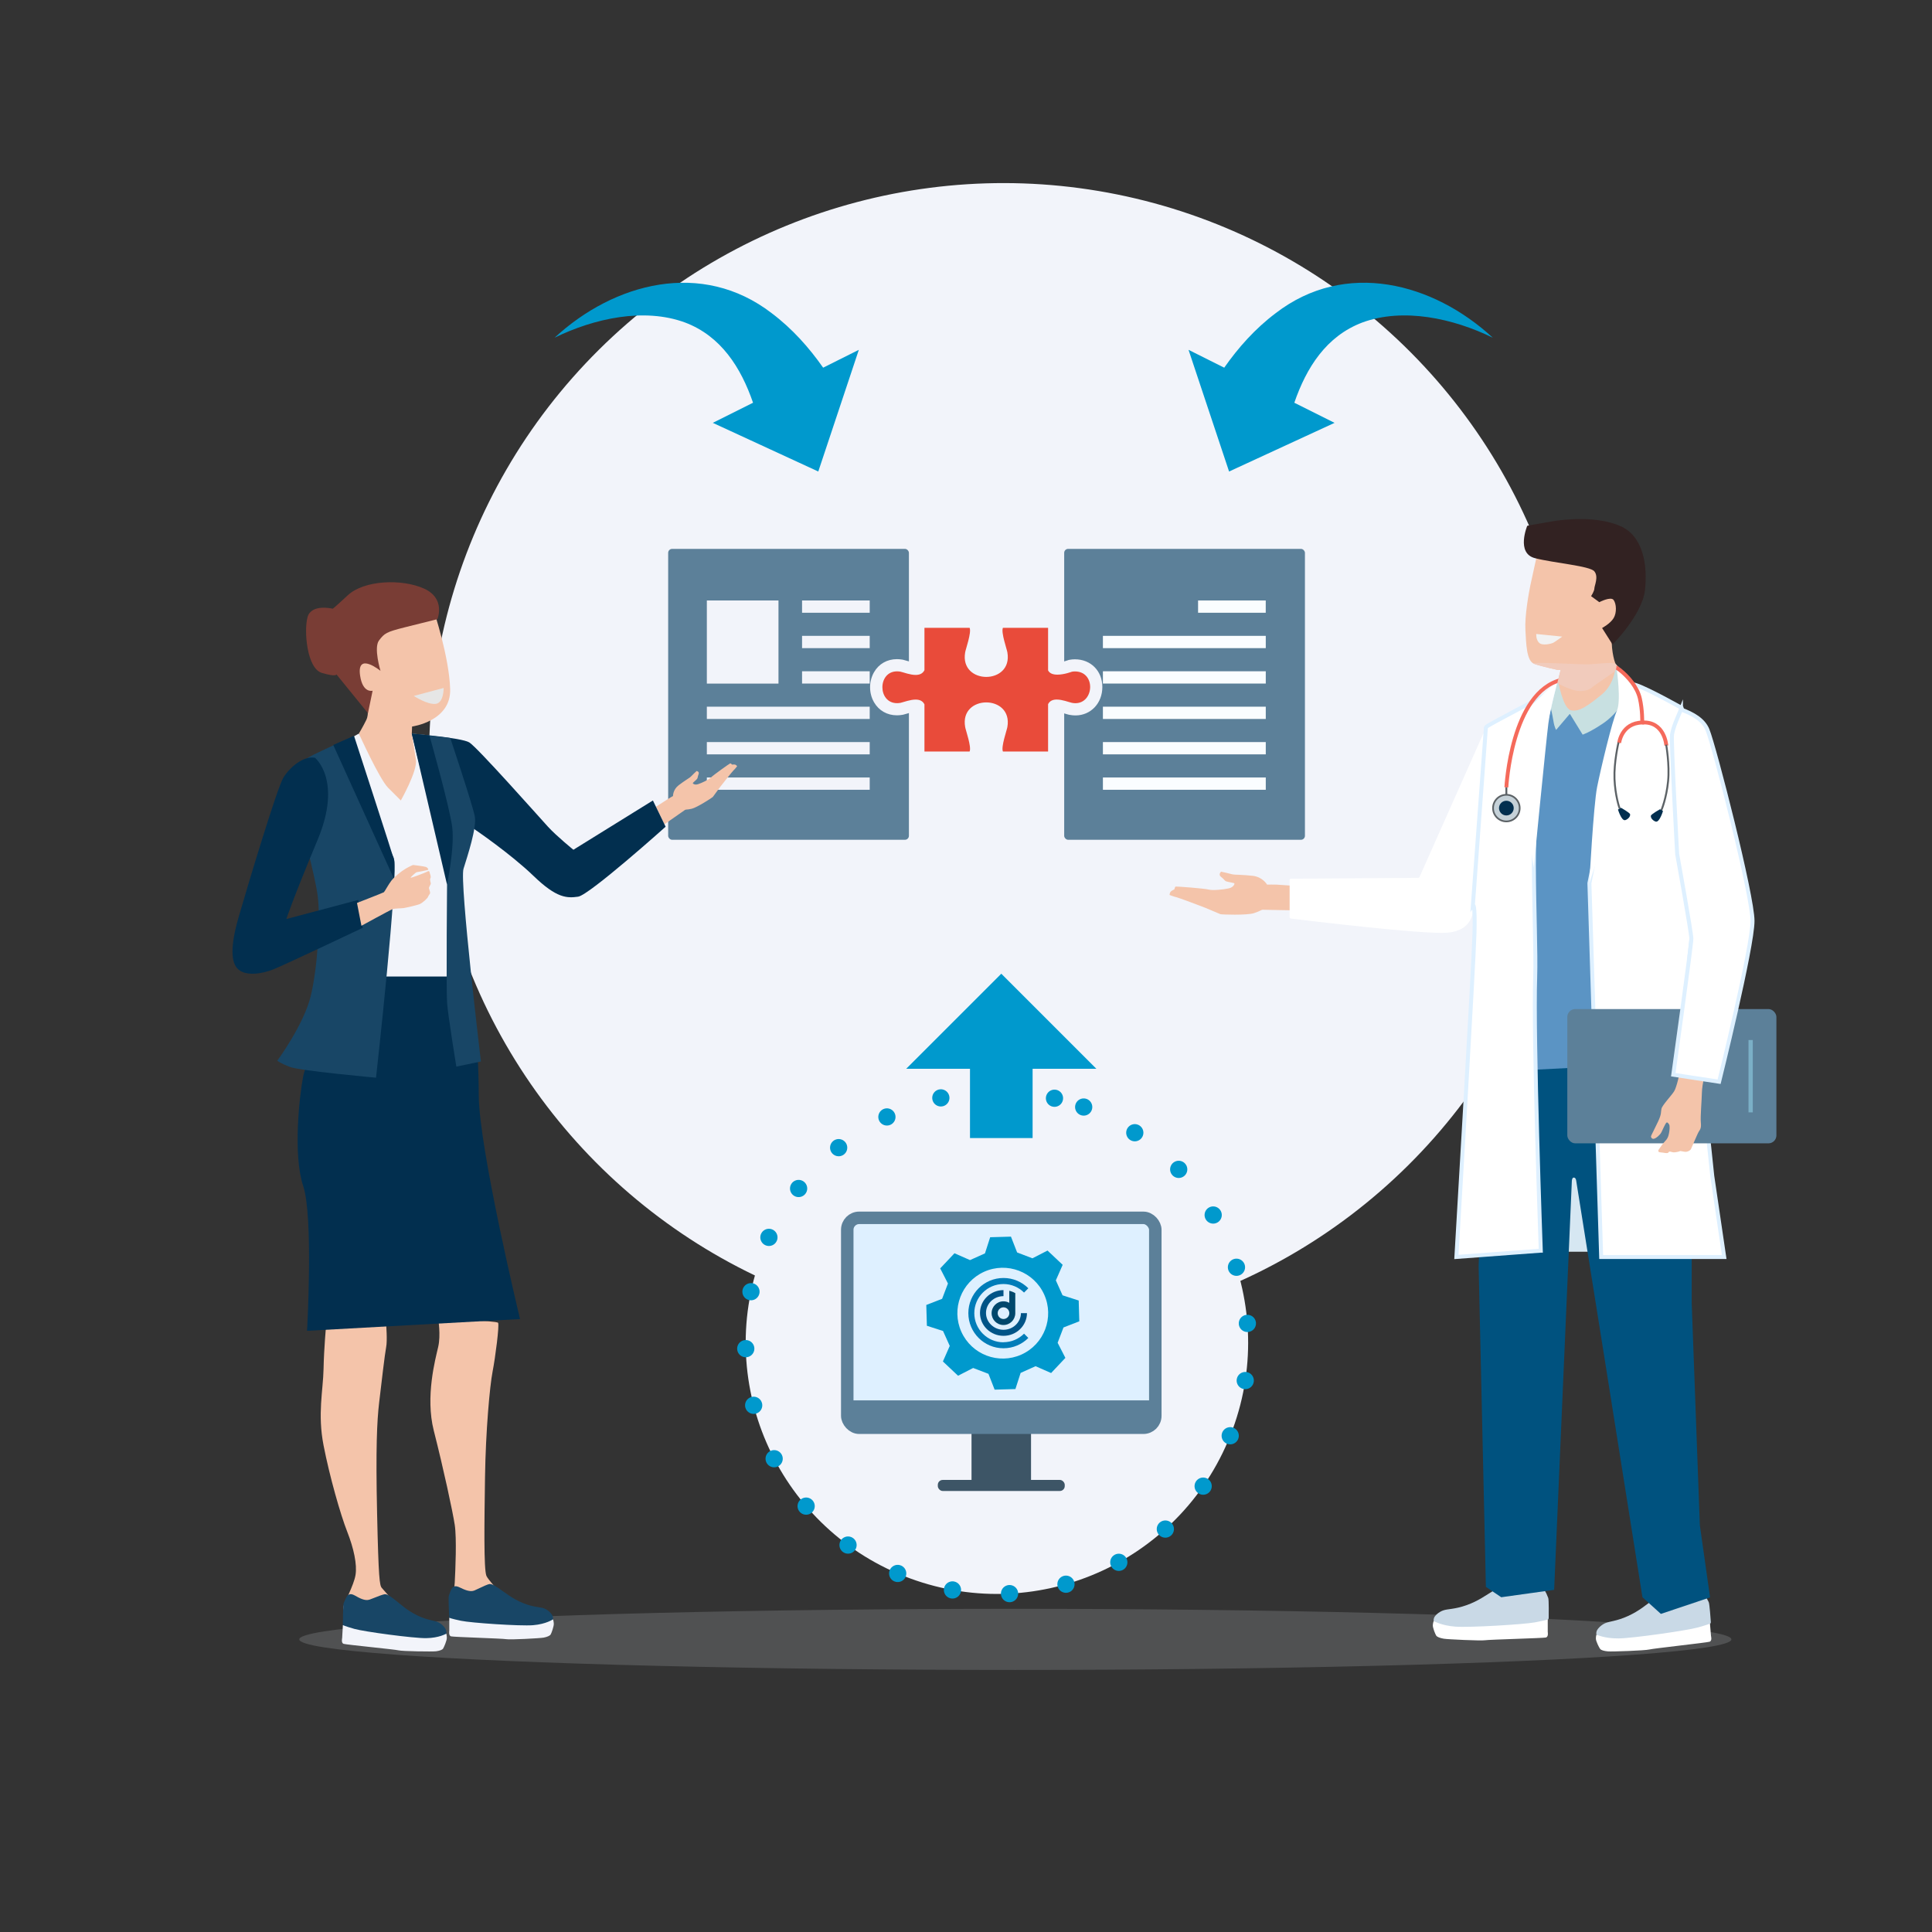
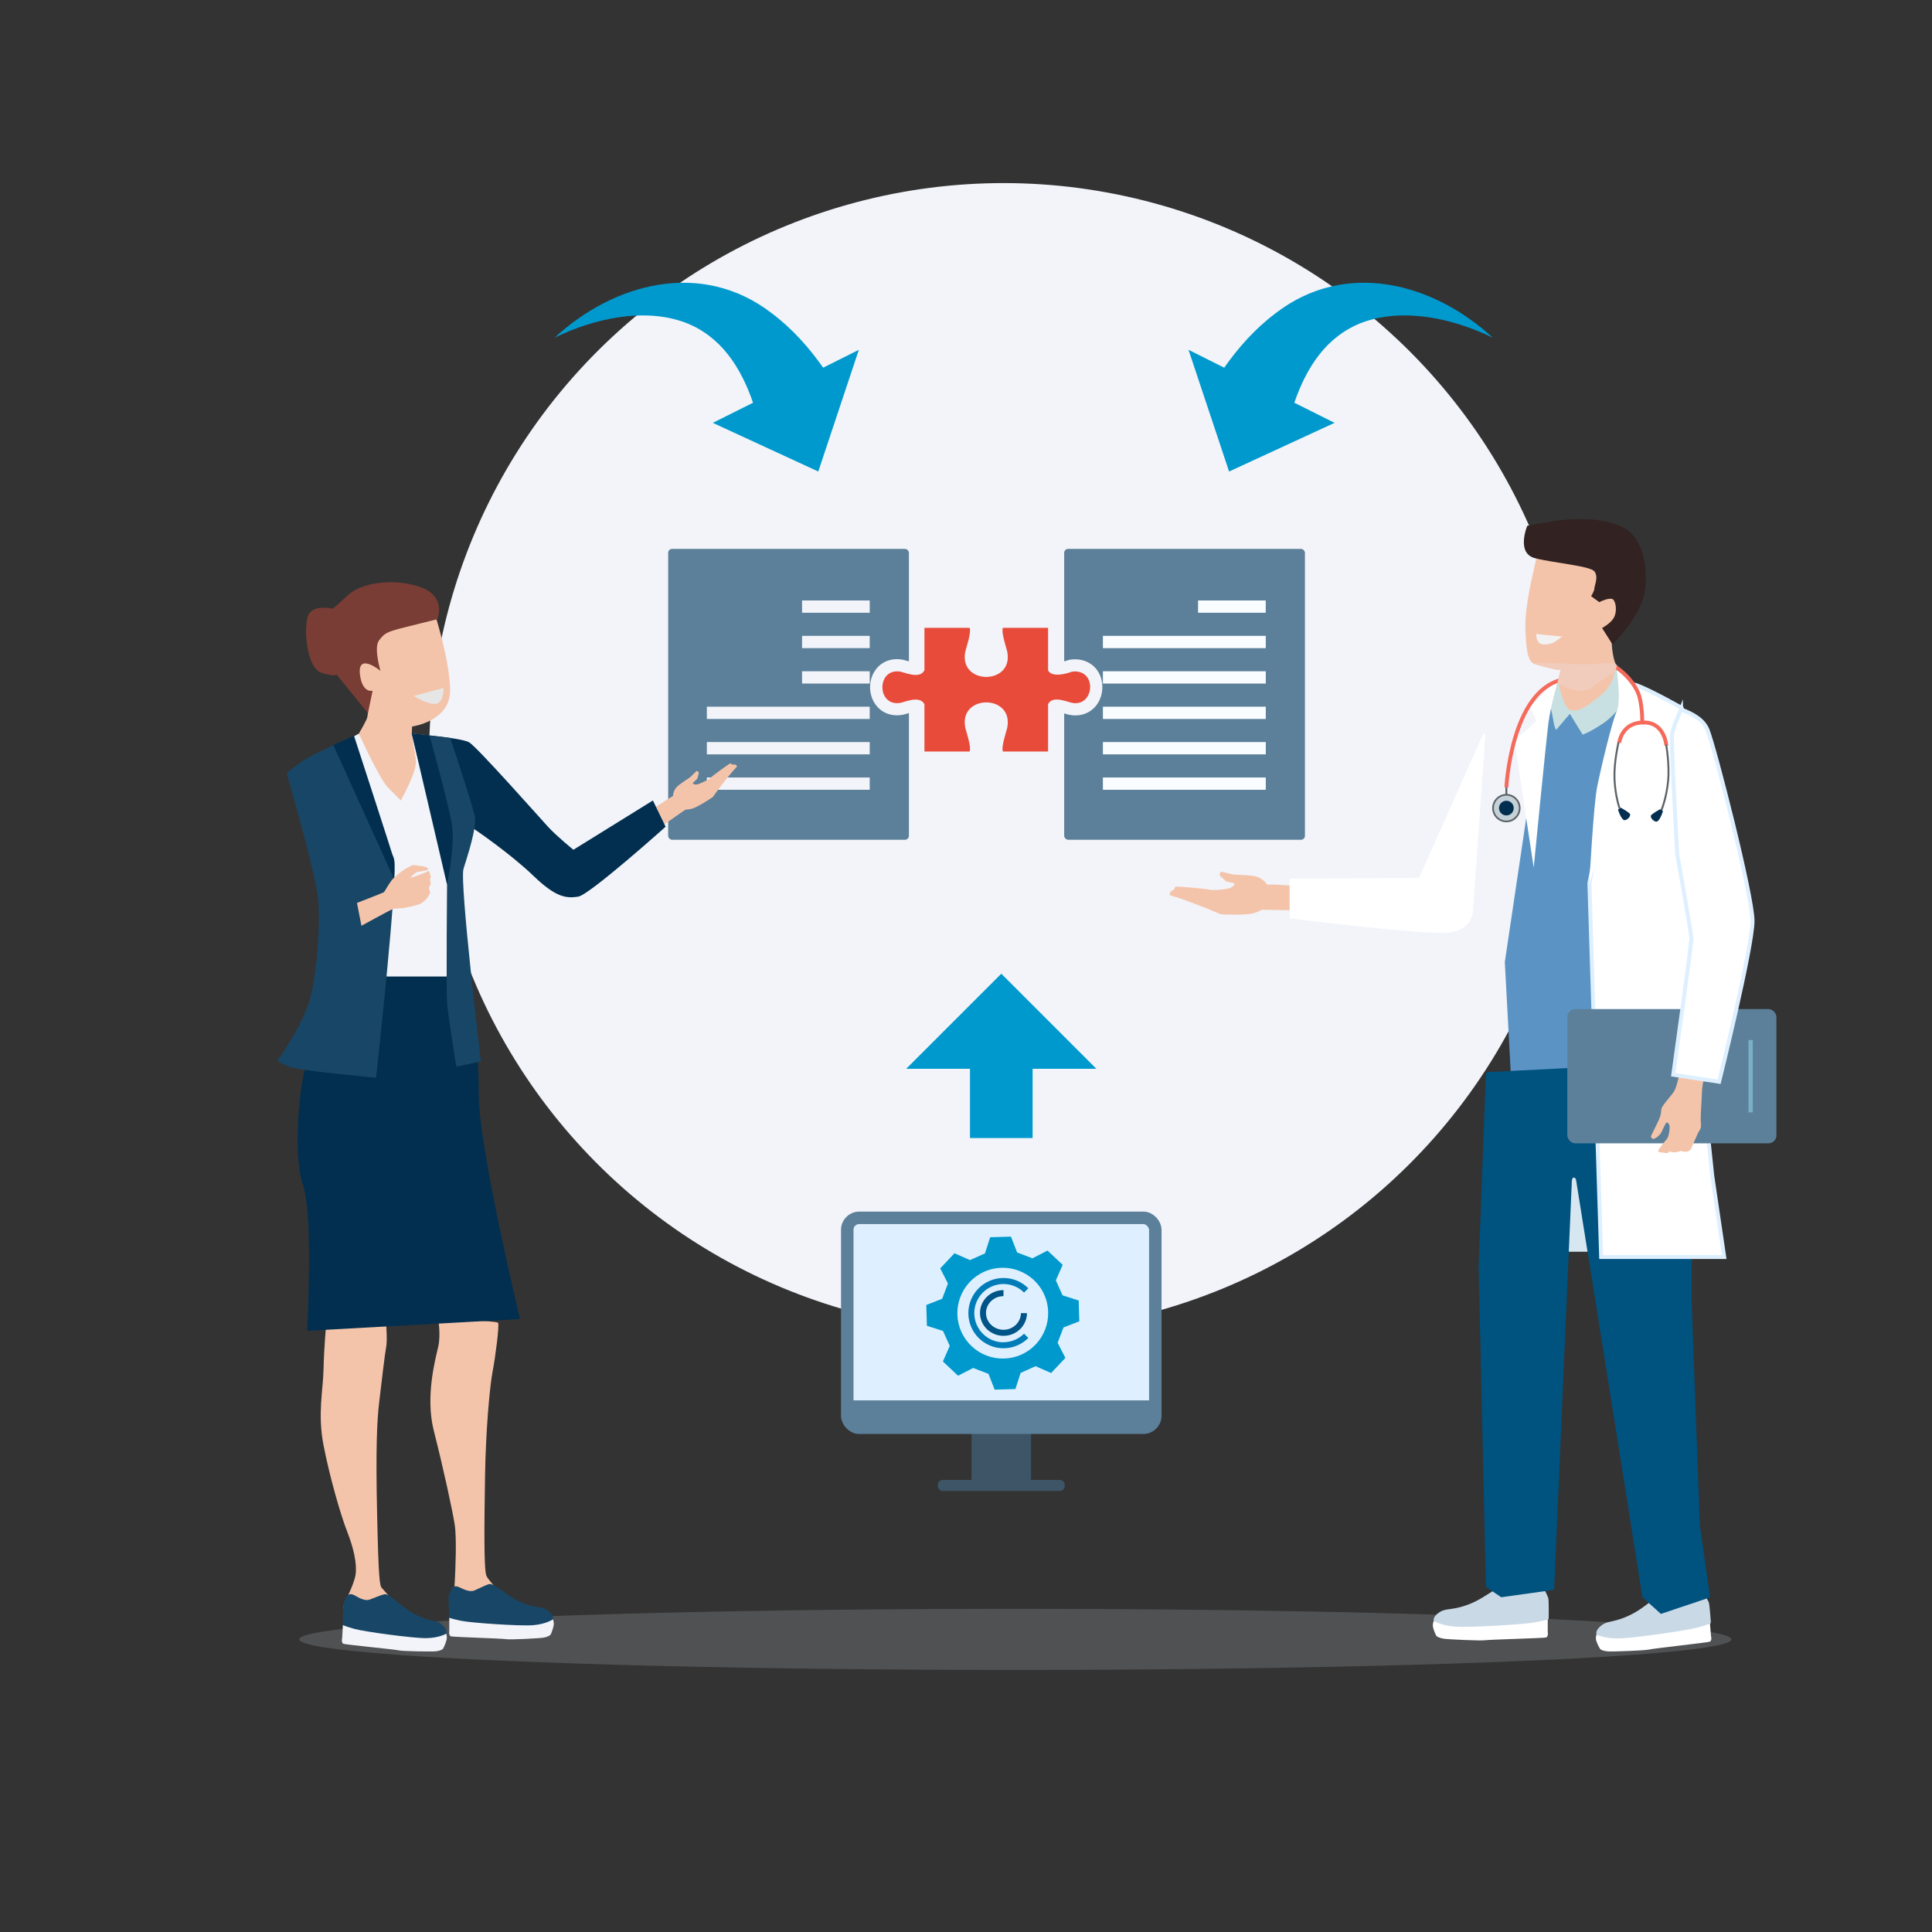
<svg xmlns="http://www.w3.org/2000/svg" viewBox="0 0 486 486">
  <rect x="0" y="0" width="486" height="486" fill="#333333" stroke="none" />
  <defs>
    <style>
      .cls-1 {
        stroke-width: 15.75px;
      }

      .cls-1, .cls-2 {
        stroke: #0099cd;
      }

      .cls-1, .cls-3, .cls-4, .cls-5, .cls-6, .cls-7 {
        stroke-miterlimit: 10;
      }

      .cls-1, .cls-5, .cls-6 {
        fill: none;
      }

      .cls-8 {
        fill: #f2f2f2;
      }

      .cls-9, .cls-2 {
        fill: #f2f4fa;
      }

      .cls-10 {
        fill: #f4c4aa;
      }

      .cls-11 {
        fill: #00527f;
      }

      .cls-12 {
        fill: #005487;
      }

      .cls-13 {
        fill: #00486c;
      }

      .cls-14 {
        fill: #022f4f;
      }

      .cls-15 {
        fill: #007db9;
      }

      .cls-16 {
        fill: #f1cbbc;
      }

      .cls-17 {
        fill: #e94b3a;
      }

      .cls-18 {
        fill: #e6e6e6;
      }

      .cls-19 {
        fill: #fafdff;
      }

      .cls-20, .cls-3 {
        fill: #fff;
      }

      .cls-21 {
        fill: #0099cd;
      }

      .cls-22 {
        fill: #322222;
      }

      .cls-23 {
        fill: #d6e7f2;
      }

      .cls-24 {
        fill: #c9d9e6;
      }

      .cls-25 {
        fill: #c8e0e1;
      }

      .cls-26 {
        fill: #184666;
      }

      .cls-27 {
        fill: #3d5566;
      }

      .cls-28 {
        fill: #5b94c4;
      }

      .cls-29 {
        fill: #5c8099;
      }

      .cls-30 {
        fill: #793d35;
      }

      .cls-31 {
        fill: #7bafc6;
      }

      .cls-2 {
        stroke-dasharray: 0 0 0 14.42;
        stroke-linecap: round;
        stroke-linejoin: round;
        stroke-width: 4.33px;
      }

      .cls-32 {
        fill: #94969a;
        mix-blend-mode: multiply;
        opacity: .3;
      }

      .cls-3 {
        stroke: #def0ff;
      }

      .cls-4 {
        fill: #c5d1d8;
        stroke-width: .43px;
      }

      .cls-4, .cls-6 {
        stroke: #5c6266;
      }

      .cls-33 {
        isolation: isolate;
      }

      .cls-5 {
        stroke: #f56a5b;
        stroke-width: .97px;
      }

      .cls-6 {
        stroke-width: .48px;
      }

      .cls-7 {
        fill: #def0ff;
        stroke: #5c8099;
        stroke-width: 3.14px;
      }
    </style>
  </defs>
  <g class="cls-33">
    <g id="Vorteile_Ausspieler" data-name="Vorteile Ausspieler" />
    <g id="anonym" />
    <g id="Zielgruppe" />
    <g id="Verbreitung" />
    <g id="Benutzerfreundlich" />
    <g id="Pool" />
    <g id="Matching-Service">
      <ellipse class="cls-32" cx="255.41" cy="412.39" rx="180.13" ry="7.69" />
      <circle class="cls-9" cx="252.42" cy="190.55" r="144.51" transform="translate(2.3 384.11) rotate(-74.78)" />
-       <circle class="cls-2" cx="250.77" cy="337.74" r="63.18" transform="translate(-152.8 456.42) rotate(-69.79)" />
      <g>
        <g>
          <rect class="cls-29" x="168.08" y="138.07" width="60.56" height="73.18" rx="1" ry="1" />
-           <rect class="cls-9" x="177.81" y="151.05" width="18.02" height="20.91" />
          <rect class="cls-9" x="201.76" y="151.05" width="17.02" height="3.09" />
          <rect class="cls-9" x="201.76" y="159.95" width="17.02" height="3.09" />
          <rect class="cls-9" x="201.76" y="168.86" width="17.02" height="3.09" />
          <rect class="cls-9" x="177.81" y="177.77" width="40.97" height="3.09" />
          <rect class="cls-9" x="177.81" y="186.67" width="40.97" height="3.09" />
          <rect class="cls-9" x="177.81" y="195.58" width="40.97" height="3.09" />
        </g>
        <g>
          <rect class="cls-29" x="267.7" y="138.07" width="60.56" height="73.18" rx="1" ry="1" />
          <rect class="cls-19" x="301.38" y="151.05" width="17.02" height="3.09" />
          <rect class="cls-19" x="277.44" y="159.95" width="40.97" height="3.09" />
          <rect class="cls-19" x="277.44" y="168.86" width="40.97" height="3.09" />
          <rect class="cls-19" x="277.44" y="177.77" width="40.97" height="3.09" />
          <rect class="cls-19" x="277.44" y="186.67" width="40.97" height="3.09" />
          <rect class="cls-19" x="277.44" y="195.58" width="40.97" height="3.09" />
        </g>
        <g>
          <path class="cls-17" d="M252.29,190.58c-.6,0-1.14-.35-1.39-.89-.53-1.15-.17-2.94,.73-6.06,.13-.45,.24-.8,.27-.97,.23-1.32,.02-2.35-.63-3.12-.69-.82-1.87-1.31-3.17-1.31s-2.48,.49-3.17,1.31c-.64,.77-.86,1.8-.63,3.08,.04,.22,.15,.58,.28,1.02,.92,3.19,1.26,4.91,.72,6.06-.25,.54-.79,.88-1.39,.88h-11.36c-.85,0-1.53-.69-1.53-1.53v-11.39c-.11-.08-.31-.14-.69-.14-.78,0-1.75,.29-2.53,.53-.35,.11-.66,.2-.92,.26-.48,.09-.87,.12-1.23,.12-3.42,0-5.21-2.78-5.21-5.53s1.79-5.53,5.21-5.53c.37,0,.76,.03,1.15,.1,.34,.08,.65,.17,1,.27,.78,.23,1.76,.53,2.53,.53,.38,0,.57-.06,.69-.14v-10.18c0-.85,.69-1.53,1.53-1.53h11.36c.6,0,1.14,.35,1.39,.89,.53,1.15,.17,2.94-.73,6.06-.13,.45-.24,.8-.27,.98-.23,1.32-.02,2.36,.63,3.12,.69,.82,1.87,1.31,3.17,1.31s2.48-.49,3.17-1.31c.64-.77,.86-1.8,.63-3.08,0-.03,0-.06-.01-.09-.04-.16-.14-.5-.26-.92-.9-3.13-1.26-4.92-.73-6.07,.25-.54,.79-.88,1.39-.88h11.36c.85,0,1.53,.69,1.53,1.53v10.12c.17,.07,.45,.12,.82,.12,1.39,0,3.08-.63,3.09-.64,.08-.03,.17-.06,.26-.08,.34-.06,.68-.1,1.01-.1,2.03,0,3.71,.92,4.64,2.53,1.01,1.76,.99,4.15-.05,5.96-.94,1.63-2.56,2.56-4.44,2.56h0c-.38,0-.77-.04-1.17-.11-.31-.07-.64-.17-1.01-.28-.78-.23-1.75-.52-2.51-.52-.35,0-.53,.05-.64,.12v11.41c0,.85-.69,1.53-1.53,1.53h-11.36Z" />
          <path class="cls-9" d="M263.65,157.94v10.7c.41,.82,1.34,1.07,2.35,1.07,1.71,0,3.64-.74,3.64-.74,.24-.04,.48-.07,.73-.07h.02c5.32,0,4.88,7.99,.13,7.99-.28,0-.57-.03-.88-.09h0c-.84-.19-2.43-.83-3.81-.83-.92,0-1.74,.28-2.18,1.16v11.91h-11.36c-.53-1.14,1.03-5.48,1.12-6.17h0c.72-4.12-2.29-6.18-5.31-6.18s-6.04,2.06-5.31,6.18h0c.09,.69,1.65,5.04,1.12,6.17h-11.36v-11.86c-.45-.91-1.29-1.2-2.22-1.2-1.37,0-2.95,.62-3.8,.82h0c-.31,.05-.6,.08-.88,.08-4.9,0-4.91-8,0-8,.28,0,.57,.03,.88,.08h0c.85,.2,2.43,.82,3.8,.82,.93,0,1.77-.29,2.22-1.2v-10.65h11.36c.53,1.14-1.03,5.48-1.12,6.17h0c-.72,4.12,2.29,6.18,5.31,6.18s6.03-2.06,5.31-6.18h0c-.09-.69-1.65-5.04-1.12-6.17h11.36m0-3.07h-11.36c-1.19,0-2.27,.69-2.78,1.76-.82,1.74-.25,4.06,.64,7.14,.09,.3,.19,.66,.23,.81v.04c.15,.81,.05,1.42-.29,1.83-.39,.47-1.16,.76-2,.76s-1.6-.29-2-.76c-.34-.4-.44-1.02-.3-1.83v-.04c.05-.16,.15-.52,.24-.82,.89-3.08,1.45-5.39,.64-7.13-.5-1.08-1.59-1.77-2.78-1.77h-11.36c-1.69,0-3.07,1.37-3.07,3.07v8.67c-.42-.1-.88-.23-1.26-.34-.38-.11-.72-.21-1-.28-.09-.02-.18-.04-.27-.05-.44-.07-.88-.11-1.31-.11-2.45,0-4.55,1.19-5.75,3.28-1.33,2.3-1.33,5.27,0,7.57,1.2,2.08,3.3,3.28,5.75,3.28,.43,0,.87-.04,1.31-.11,.09-.01,.18-.03,.27-.05,.28-.07,.62-.17,1.01-.28,.37-.11,.83-.25,1.25-.34v9.88c0,1.69,1.37,3.07,3.07,3.07h11.36c1.19,0,2.27-.69,2.78-1.76,.82-1.74,.25-4.06-.64-7.14-.09-.3-.19-.66-.23-.81v-.04c-.15-.81-.05-1.42,.29-1.83,.39-.47,1.16-.76,2-.76s1.6,.29,2,.76c.34,.4,.44,1.02,.3,1.83v.05c-.05,.16-.15,.52-.24,.82-.89,3.07-1.45,5.39-.64,7.13,.5,1.08,1.59,1.77,2.78,1.77h11.36c1.69,0,3.07-1.37,3.07-3.07v-9.87c.4,.09,.83,.22,1.19,.33,.37,.11,.72,.22,1.06,.29,.04,0,.08,.02,.12,.02,.49,.09,.97,.14,1.44,.14,3.86,0,6.77-3.07,6.77-7.15,0-4.04-2.9-6.97-6.91-6.97-.44,0-.87,.04-1.31,.12-.18,.03-.36,.08-.54,.15-.4,.15-1.14,.37-1.83,.47v-8.64c0-1.69-1.37-3.07-3.07-3.07h0Z" />
        </g>
      </g>
      <g>
        <path class="cls-24" d="M389.34,407.38s.24,.04,.24-.44c0-.48,.07-4.5-.12-4.98s-.64-1.69-1.05-1.99-.85-.48-1.98,0-2.79,1.21-4.05,.74c-1.26-.48-2.97-1.25-3.6-1.43s-.9-.43-3.01,.82-3.82,2.6-6.84,3.68-4.77,.91-5.94,1.34-2.07,1.34-2.25,1.86-.09,.78-.09,.78l3.51,3.07,23.76-1.38,1.42-2.07Z" />
        <path class="cls-20" d="M389.34,407.38v3.16s.24,1.21-.48,1.38-14.31,.52-15.3,.69-9.45-.22-10.39-.39c-.94-.17-1.66-.43-1.89-.78s-.9-1.99-.85-2.64,.22-1.04,.22-1.04c0,0,1.89,1.17,5.49,1.43,3.6,.26,17.23-.56,19.98-1.08s3.22-.73,3.22-.73Z" />
        <path class="cls-24" d="M430.15,408.42s.25,.02,.21-.46-.3-4.49-.53-4.95-.78-1.63-1.21-1.9-.89-.4-1.97,.16-2.68,1.44-3.97,1.07-3.06-1-3.71-1.12-.93-.36-2.94,1.07c-2,1.43-3.6,2.9-6.51,4.23-2.91,1.33-4.68,1.3-5.81,1.83s-1.95,1.51-2.09,2.04-.03,.78-.03,.78l3.75,2.77,23.56-3.35,1.25-2.18Z" />
        <path class="cls-20" d="M430.15,408.42l.26,3.14s.34,1.19-.36,1.42-14.22,1.7-15.19,1.96-9.43,.57-10.39,.47c-.96-.09-1.69-.29-1.95-.62s-1.06-1.91-1.07-2.56,.14-1.05,.14-1.05c0,0,1.98,1.01,5.59,.97s17.13-1.99,19.82-2.73c2.69-.74,3.15-1,3.15-1Z" />
        <polygon class="cls-23" points="389.1 314.88 401.88 314.88 399.17 285.8 391.29 285.8 389.1 314.88" />
        <polygon class="cls-28" points="380.08 270.72 412.11 269.07 409.21 218.25 416.76 184.02 409.21 172.69 405.24 175.95 396.47 180.16 391.92 178.46 388.18 177.21 378.54 242.01 380.08 270.72" />
        <path class="cls-11" d="M371.96,318.36v-.05l1.81-47.92c.01-.38,.32-.69,.7-.71l50.31-2.56c.42-.02,.77,.31,.77,.74v59.85l2.05,55.92v.04l2.57,18.16-12.37,4.15-4.64-4.19-9.29-58.56-7.38-46.27c-.06-.42-.28-.81-.7-.72h0c-.29,.06-.38,.58-.39,.87l-4.45,102.82-13.31,1.86-3.86-2.61-1.83-80.81Z" />
        <path class="cls-10" d="M320.96,222.53c-.18-.04-2.22,0-2.22,0,0,0-1.07-1.93-3.64-2.22-2.57-.29-4.75-.25-5.04-.36s-2.89-.68-2.89-.68c0,0-.82,.71,0,1.32s.82,.96,1.36,1.14,1.97,.36,2,.5-.18,.96-1.47,1.25-4,.57-5.04,.29-8.11-.82-8.29-.75-.32,.71-.32,.71c0,0-.75,.32-.96,.61s-.25,.79-.25,.79c0,0,1.29,.5,1.64,.54s6.57,2.36,7.33,2.68,3.54,1.5,3.82,1.61,6.65,.32,8.43-.25c1.79-.57,1.79-.89,2.32-.86s7.5,.14,7.5,.14v-6.18l-4.29-.29Z" />
        <path class="cls-10" d="M386.84,138.74s-1.49,6.64-1.88,8.53-1.44,7.69-1.24,11.16,.25,7.88,2.23,8.57c1.98,.69,5.75,1.49,5.75,1.49h.89l-2.08,8.13s2.01,2.84,4.39,2.94,6.82,1.82,6.82,1.82l4.76-7.34s.5-6.25,0-6.94-1.39-4.96-.89-7.14c.5-2.18,5.95-12.4,5.36-14.68s-15.47-10.51-17.85-10.41-6.25,3.87-6.25,3.87Z" />
        <path class="cls-22" d="M384.19,132.25s-2.9,6.92,1.94,8.16c4.84,1.24,13.83,1.94,14.94,3.32s0,3.6,0,4.29-.83,1.94-.83,1.94l2.07,1.52s2.9-1.52,3.6-.55,.83,3.18,0,4.56c-.83,1.38-2.9,2.49-2.9,2.49l2.63,4.15s7.47-7.47,8.16-13.69c.69-6.22-.41-13.69-6.36-16.18s-13.69-1.66-17.01-1.11-6.22,1.11-6.22,1.11Z" />
        <path class="cls-8" d="M386.45,159.49s-.12,1.37,.71,2.2,3.1,.24,3.57,0,2.26-1.55,2.26-1.55l-6.55-.66Z" />
        <path class="cls-25" d="M406.48,167.1s-.09,4.78-3.55,7.6c-3.45,2.82-5.8,4.51-7.81,3.96-2.02-.55-3.2-7.55-3.2-7.55l-2.19,5.34s.8,3.35,1.04,4.92c.23,1.57,.68,2.24,.68,2.24l3.45-4.05,3.22,5.24s1.84-.57,5.3-2.94c3.46-2.37,6.34-6.98,6.45-7.65s-3.39-7.11-3.39-7.11Z" />
        <path class="cls-20" d="M324.74,221.04l32.04-.22c.13,0,.25-.08,.3-.2l15.95-35.86c.15-.34,.66-.21,.63,.16l-3.14,44.18s0,4.97-6.35,5.52c-6.01,.52-36.25-3.16-39.48-3.56-.17-.02-.28-.16-.28-.33v-9.37c0-.18,.15-.33,.33-.33Z" />
        <path class="cls-3" d="M409.21,172.69s-.81-1.41,2.35-.35c3.16,1.05,11.44,5.72,11.44,5.72l5.11,16.53-1.75,35.07s-2.28,14.92-1.4,16.93c.88,2.01,5.76,49.18,5.76,49.18l3.01,20.43h-30.95l-2.96-94.03,8.5-42.18,.91-7.29Z" />
-         <path class="cls-3" d="M387.59,314.61s-1.94-53.75-1.41-68.83c.2-5.87-.29-17.03-.33-27.96-.05-17.15,2.54-34.34,2.54-34.34l2.3-9.66s-16.44,8.53-16.75,8.99l-.16,.23-3.27,44.65s.59-.85,.41,6.87c-.18,7.72-4.56,81.63-4.56,81.63l21.22-1.58Z" />
        <path class="cls-20" d="M391.92,171.12l-7.03,6.68,1.61,3.57-5.53,4.95,4.84,31.93s3.11-31.81,3.69-36.3,2.42-10.83,2.42-10.83Z" />
        <path class="cls-20" d="M406.71,168.49s1.15,7.95,0,10.37c-1.15,2.42-4.03,14.51-4.95,19.12-.92,4.61-1.96,24.19-1.96,24.19,0,0,6.68-20.59,9.67-26.77,2.99-6.17,4.49-7.56,4.49-7.56l-2.65-4.95,3.22-2.99-2.76-7.49-5.3-5.3,.23,1.39Z" />
        <rect class="cls-29" x="394.26" y="253.83" width="52.6" height="33.78" rx="2" ry="2" />
        <rect class="cls-31" x="439.84" y="261.62" width="1.08" height="18.2" />
        <path class="cls-10" d="M422.61,269.48s-.79,3.97-1.49,5.06c-.69,1.09-2.97,3.47-3.17,4.36s.07,1.24-.83,3.17c-.9,1.93-1.75,3.51-1.8,3.73s.13,.72,.67,.67,1.62-.99,1.93-1.62c.31-.63,.94-2.11,1.26-2.43s.76,.58,.76,.58c0,0,.13,.58,0,1.44s-.23,1.75-.99,2.52-1.26,1.66-1.53,1.98-.54,.9,.27,.94,1.84,.4,2.02,0,.81-.04,1.26,0,1.53-.22,1.62-.31,1.03,.18,1.44,.18,1.12-.27,1.35-.72,1.62-3.87,1.98-4.41,.63-.9,.49-2.29,.22-5.44,.27-7.51c.04-2.07,1.03-6.07,1.03-6.07l-6.57,.72Z" />
        <path class="cls-3" d="M422.85,178.46c2.96,1.11,5.62,2.56,6.67,5.13,1.76,4.3,11.34,41.7,11.33,48.07,0,6.66-8.4,40.45-8.4,40.45l-11.53-1.76s4.55-32.62,4.55-34.18-3.57-21.32-3.57-21.32c0,0-1.56-28.25-1.3-30.05,.26-1.8,1.56-4.67,1.56-4.67l.69-1.68Z" />
        <g>
          <path class="cls-5" d="M407.31,186.88s.56-4.99,5.8-5.13c0,0,.07-3.2-.6-6.06-.67-2.86-2.86-5.4-5-7.13s-3.06-1.07-3.06-1.07c0,0,1,.47-11.66,3.53-12.66,3.06-13.86,27.05-13.86,27.05" />
          <path class="cls-5" d="M419.17,187.55s-.4-6.13-6.06-5.8" />
          <line class="cls-6" x1="378.93" y1="199.93" x2="378.93" y2="198.07" />
          <circle class="cls-4" cx="378.93" cy="203.28" r="3.35" />
          <circle class="cls-14" cx="378.93" cy="203.28" r="1.85" />
          <path class="cls-6" d="M407.14,186.77s-1.18,4.97-1.01,9.17c.17,4.2,1.22,7.29,1.32,7.47" />
          <path class="cls-6" d="M419.13,187.33s.9,5.03,.48,9.21c-.41,4.19-1.63,7.21-1.74,7.38" />
          <path class="cls-14" d="M407.78,203.2s2.22,1.25,2.28,1.64c.1,.69-.74,1.35-1.25,1.47-.94,.22-1.8-2.67-1.8-2.67l.77-.44Z" />
          <path class="cls-14" d="M417.56,203.57s-2.22,1.25-2.28,1.64c-.1,.69,.74,1.35,1.25,1.47,.94,.22,1.8-2.67,1.8-2.67l-.77-.44Z" />
        </g>
        <path class="cls-16" d="M385.95,167c1.98,.69,5.75,1.49,5.75,1.49h.89l-.85,3.33s3.22,1.91,5.6,2.01,3.38-1.13,3.38-1.13l5.48-3.8s.77-1.09,.27-1.79-4.3-.1-6.68,0-15.83-.79-13.85-.1Z" />
      </g>
      <g>
        <path class="cls-10" d="M167.93,201.06c.1-.09,1.37-.82,1.37-.82,0,0-.05-1.59,1.43-2.72s2.84-1.92,2.98-2.09,1.53-1.49,1.53-1.49c0,0,.77,.14,.49,.82s-.15,.9-.41,1.21-1.08,.95-1.05,1.05,.47,.53,1.37,.23,2.68-1.13,3.22-1.69,4.7-3.52,4.84-3.54,.46,.32,.46,.32c0,0,.58-.08,.82,.02s.45,.39,.45,.39c0,0-.61,.79-.82,.94s-3.18,3.89-3.53,4.37-1.63,2.24-1.76,2.41-3.98,2.66-5.3,2.97-1.43,.11-1.75,.33-7.59,5.3-7.59,5.3l-2.5-4.3,5.75-3.71Z" />
        <path class="cls-10" d="M90.28,184.52s4.29,16.51,9.31,17.09,6.69-10.62,6.94-11.19,0-3.3,0-3.3l-2.94-2.56,.07-1.8s9.83-1.3,9.58-9.42c-.25-8.12-4.11-19.7-4.11-19.7l-16.94,3.36s-4.21,10.43-4.31,10.58,4.41,9.77,4.41,9.77c0,0,.65,2.11-.15,3.76-.8,1.65-1.86,3.41-1.86,3.41Z" />
        <path class="cls-30" d="M95.71,168.74s-1.76-5.8-.37-7.63,1.83-2.13,6.46-3.3c4.62-1.17,8.22-2.05,8.22-2.05,0,0,2.2-5.21-3.38-7.71-5.58-2.5-15.04-2.13-19.15,1.69-4.11,3.82-3.82,3.38-3.82,3.38,0,0-5.36-1.32-6.31,2.13-.95,3.45-.15,12.92,3.6,14.02,3.74,1.1,3.67,.37,3.67,.37l7.93,9.76,1.17-5.65s-2.49,.73-3.15-3.82c-.88-6.09,5.14-1.17,5.14-1.17Z" />
        <path class="cls-18" d="M104.09,175.06l7.51-2s.08,3.75-2,4c-2.09,.25-5.51-2-5.51-2Z" />
        <path class="cls-10" d="M110.23,331.82s.69,3.97,0,6.99c-.69,3.02-3.29,12.49-1.11,21.07,2.43,9.54,4.75,20.29,5.27,23.69s.17,11.33,0,14.54-1.2,5.54,0,7.38c1.21,1.84,18.99,3.09,18.99,3.09,0,0-10.33-10.47-11.02-12.17-.69-1.7-.52-13.41-.35-24.93s1.2-22.85,1.9-26.44c.7-3.59,1.74-11.71,1.39-12.28s-15.09-.94-15.09-.94Z" />
        <path class="cls-10" d="M82.05,333.23s-.55,5.76-.66,11.16c-.11,5.4-1.54,11.27,0,19.19,1.54,7.92,4.29,17.51,5.95,21.71,1.65,4.2,2.53,8.28,2.09,10.92-.44,2.64-2.86,6.96-3.08,8.04s.69,3.47,2.12,4.31,16.19,.69,16.19,.69c0,0-6.79-7.73-8.62-9.81-.54-.61-.82-2.28-1.18-18.71-.36-16.43-.03-23.27,.52-27.95,.55-4.68,1.43-12.23,1.76-13.91,.33-1.68,0-5.64,0-5.64h-15.09Z" />
        <path class="cls-9" d="M103.59,184.56s12.45,.99,14.45,2.19c2,1.2,17.6,18.8,19.8,21.21,2.2,2.4,6.4,5.8,6.4,5.8l20-12.4,3.2,6.6s-19.2,17.2-22.01,17.6-5.4,.4-11.2-5.2-15.06-11.94-15.46-12.14-2.7,5.66-4.1,11.06c-1.4,5.4,2.39,29.18,3.19,32.38,.8,3.2,0,4.9,0,4.9l.16,2.85c-2.54,1.86-2.34,1.8-5.48,1.75l-35.67-.56c8.39-12.36,4.96-71.17,6.96-72.37,2-1.2,6.44-3.7,6.44-3.7,0,0,5.16,11.43,7.36,13.63l3.2,3.2s4.2-7.4,3.8-10.2-1.05-6.59-1.05-6.59Z" />
        <path class="cls-14" d="M85.4,248.82s-8.16,16.98-9.13,21.93c-.97,4.95-2.6,19.81,0,27.59,2.6,7.78,.97,36.43,.97,36.43l53.58-2.96s-10.39-43.02-10.39-56.46-1.95-29.71-1.95-29.71h-32.67l-.41,3.18Z" />
        <path class="cls-26" d="M113.02,406.95s-.04,.02-.04-.47-.25-4.61-.07-5.1,.58-1.74,.95-2.05,.78-.49,1.8,0,2.54,1.25,3.68,.76c1.15-.49,2.7-1.29,3.27-1.47s.82-.45,2.74,.85c1.92,1.29,3.48,2.67,6.22,3.79,2.74,1.11,4.34,.94,5.4,1.38s1.88,1.38,2.05,1.92,.08,.8,.08,.8l-3.19,3.16-21.6-1.43-1.29-2.13Z" />
        <path class="cls-9" d="M113.02,406.95v3.25s-.22,1.25,.43,1.43,13.01,.53,13.91,.71c.9,.18,8.59-.22,9.45-.4s1.51-.45,1.72-.8,.82-2.05,.78-2.72-.2-1.07-.2-1.07c0,0-1.72,1.2-4.99,1.47s-15.67-.58-18.16-1.11-2.93-.75-2.93-.75Z" />
        <path class="cls-26" d="M86.25,408.82s-.04,.01,0-.48,0-4.62,.21-5.09,.68-1.7,1.07-1.98,.8-.44,1.8,.12,2.46,1.41,3.63,1c1.17-.41,2.77-1.11,3.35-1.25s.84-.39,2.69,1.03c1.85,1.42,3.32,2.9,5.99,4.2,2.67,1.29,4.27,1.22,5.31,1.74s1.8,1.5,1.93,2.05,.04,.81,.04,.81l-3.36,2.94-21.48-2.87-1.17-2.22Z" />
        <path class="cls-9" d="M86.25,408.82l-.18,3.24s-.29,1.23,.35,1.45,12.95,1.4,13.84,1.64,8.59,.35,9.45,.23,1.54-.34,1.76-.69,.93-1.99,.93-2.66-.14-1.08-.14-1.08c0,0-1.78,1.09-5.06,1.13s-15.6-1.63-18.06-2.33-2.88-.95-2.88-.95Z" />
        <path class="cls-14" d="M103.59,184.56s12.45,.99,14.45,2.19c2,1.2,17.6,18.8,19.8,21.21,2.2,2.4,6.4,5.8,6.4,5.8l20-12.4,3.2,6.6s-19.2,17.2-22.01,17.6-5.4,.4-11.2-5.2-15.06-11.94-15.46-12.14-15.19-23.65-15.19-23.65Z" />
        <path class="cls-26" d="M85.22,186.9s12.46,25.59,13.82,28.88-4.45,55.32-4.45,55.32c0,0-19.15-1.74-21.66-2.71-2.51-.97-3.17-1.57-3.17-1.57,0,0,6.66-9.07,8.4-16.23,1.74-7.16,2.51-19.73,1.74-25.34-.77-5.61-4.26-18.11-4.26-18.11l-3.52-12.7s3.58-3.06,6.93-4.68c4.25-2.05,6.18-2.87,6.18-2.87Z" />
        <path class="cls-26" d="M103.59,184.56l8.88,36.04s-.26,28.37,0,31.72c.26,3.35,2.32,15.99,2.32,15.99l6.19-1.29s-5.42-45.13-4.38-48.48,3.35-10.32,2.84-13.15c-.52-2.84-6.18-19.76-6.18-19.76l-9.66-1.06Z" />
        <path class="cls-14" d="M89.05,185.09l-5.22,2.3,15.34,33.82s.13-4.09,0-4.76-10.12-31.36-10.12-31.36Z" />
        <path class="cls-14" d="M103.59,184.56l4.43,.42s5.06,17.84,5.73,23.05c.66,5.2-1.3,14.5-1.3,14.5l-8.86-37.96Z" />
-         <path class="cls-14" d="M79.22,190.61s6.97,5.6,.69,20.62c-6.28,15.02-7.88,19.95-7.88,19.95l18.1-4.8,1.11,7.02s-19.7,9.36-22.54,10.47c-2.83,1.11-6.77,1.72-8.74,0s-1.97-6.03,0-12.93,9.73-32.76,11.33-35.34,5.02-5.53,7.93-4.98Z" />
        <path class="cls-10" d="M89.79,227.14s6.6-2.56,6.78-2.7,1.16-1.97,1.86-2.88c.7-.91,2.49-2.39,3.58-3.02s1.83-.95,1.93-.95,2.81,.35,3.2,.49,.67,.56,.56,.7-2.74,.6-2.91,.63-1.44,1.16-1.51,1.37,3.97-1.37,4.11-1.48,.6-.35,.67,.11,.46,1.09,.21,1.51,.16,1.16,.08,1.44-.5,.81-.43,1.12,.28,.84,.28,1.12-.42,.63-.53,1-1.4,1.56-2.11,1.84-3.3,.88-3.97,.98-2.25,.07-2.84,.28-7.83,4.18-7.83,4.18l-1.12-5.76Z" />
      </g>
      <g>
        <g>
          <rect class="cls-27" x="244.39" y="358.38" width="14.97" height="14.97" />
          <rect class="cls-27" x="235.91" y="372.28" width="31.93" height="2.78" rx="1.23" ry="1.23" />
          <rect class="cls-7" x="213.13" y="306.35" width="77.49" height="52.8" rx="3" ry="3" />
          <path class="cls-29" d="M213.13,352.27h77.49v3.89c0,1.66-1.34,3-3,3h-71.49c-1.66,0-3-1.34-3-3v-3.89h0Z" />
        </g>
        <path class="cls-21" d="M265.6,322.08l1.72-3.91-3.81-3.59-3.8,1.95-3.85-1.47-1.55-3.98-5.23,.15-1.31,4.06-3.76,1.69-3.91-1.72-3.59,3.81,1.95,3.8-1.47,3.85-3.98,1.55,.15,5.23,4.06,1.31,1.69,3.76-1.72,3.91,3.81,3.59,3.8-1.95,3.85,1.47,1.55,3.98,5.23-.15,1.31-4.06,3.76-1.69,3.91,1.72,3.59-3.81-1.95-3.8,1.47-3.85,3.98-1.55-.15-5.23-4.06-1.31-1.69-3.76Zm-8.67,18.67c-5.75,2.58-12.51,.01-15.1-5.74-2.58-5.75-.01-12.51,5.74-15.1,5.75-2.58,12.51-.01,15.1,5.74,2.58,5.75,.01,12.51-5.74,15.1Z" />
        <g>
          <path class="cls-12" d="M256.82,330.33c-.03,2.31-1.99,4.18-4.39,4.18s-4.4-1.9-4.4-4.23,1.97-4.23,4.4-4.23v-1.52c-3.27,0-5.91,2.58-5.91,5.75s2.65,5.75,5.91,5.75,5.88-2.55,5.91-5.7h-1.52Z" />
          <path class="cls-15" d="M252.42,337.66c-4.04,0-7.33-3.29-7.33-7.33s3.29-7.33,7.33-7.33c2.02,0,3.85,.82,5.18,2.15l1.08-1.08c-1.6-1.6-3.81-2.59-6.25-2.59-4.88,0-8.84,3.96-8.84,8.84s3.96,8.84,8.84,8.84c2.44,0,4.65-.99,6.25-2.59l-1.08-1.08c-1.33,1.33-3.16,2.15-5.18,2.15Z" />
-           <path class="cls-13" d="M255.41,325.3c-.47-.27-.98-.47-1.52-.6v1.58h0v1.45c-.43-.24-.93-.38-1.47-.38-1.65,0-2.98,1.34-2.98,2.98s1.34,2.98,2.98,2.98,2.95-1.31,2.98-2.93h0v-3.22h0v-1.86Zm-2.98,6.5c-.81,0-1.46-.66-1.46-1.47s.66-1.47,1.46-1.47,1.47,.66,1.47,1.47-.66,1.47-1.47,1.47Z" />
        </g>
      </g>
      <g>
        <line class="cls-1" x1="251.88" y1="286.28" x2="251.88" y2="265.64" />
        <polygon class="cls-21" points="227.96 268.85 275.79 268.85 251.88 244.94 227.96 268.85" />
      </g>
      <path class="cls-21" d="M307.95,92.5c3.53-5.05,7.79-9.84,12.95-13.72,17.55-13.52,39.63-7.67,54.61,6.17-9.97-4.88-22.51-7.61-32.8-3.83-9.08,3.43-14.08,11.36-17.12,20.19l10.12,5.06-26.53,12.24-10.2-30.61,8.96,4.48Z" />
      <path class="cls-21" d="M207.07,92.5c-3.53-5.05-7.79-9.84-12.95-13.72-17.55-13.52-39.63-7.67-54.61,6.17,9.97-4.88,22.51-7.61,32.8-3.83,9.08,3.43,14.08,11.36,17.12,20.19l-10.12,5.06,26.53,12.24,10.2-30.61-8.96,4.48Z" />
    </g>
    <g id="Dokumente_hochladen" data-name="Dokumente hochladen" />
    <g id="Approbation_vorhanden" data-name="Approbation vorhanden" />
    <g id="Job_offer_2" data-name="Job offer 2" />
    <g id="NO_headhunter" data-name="NO headhunter" />
  </g>
</svg>